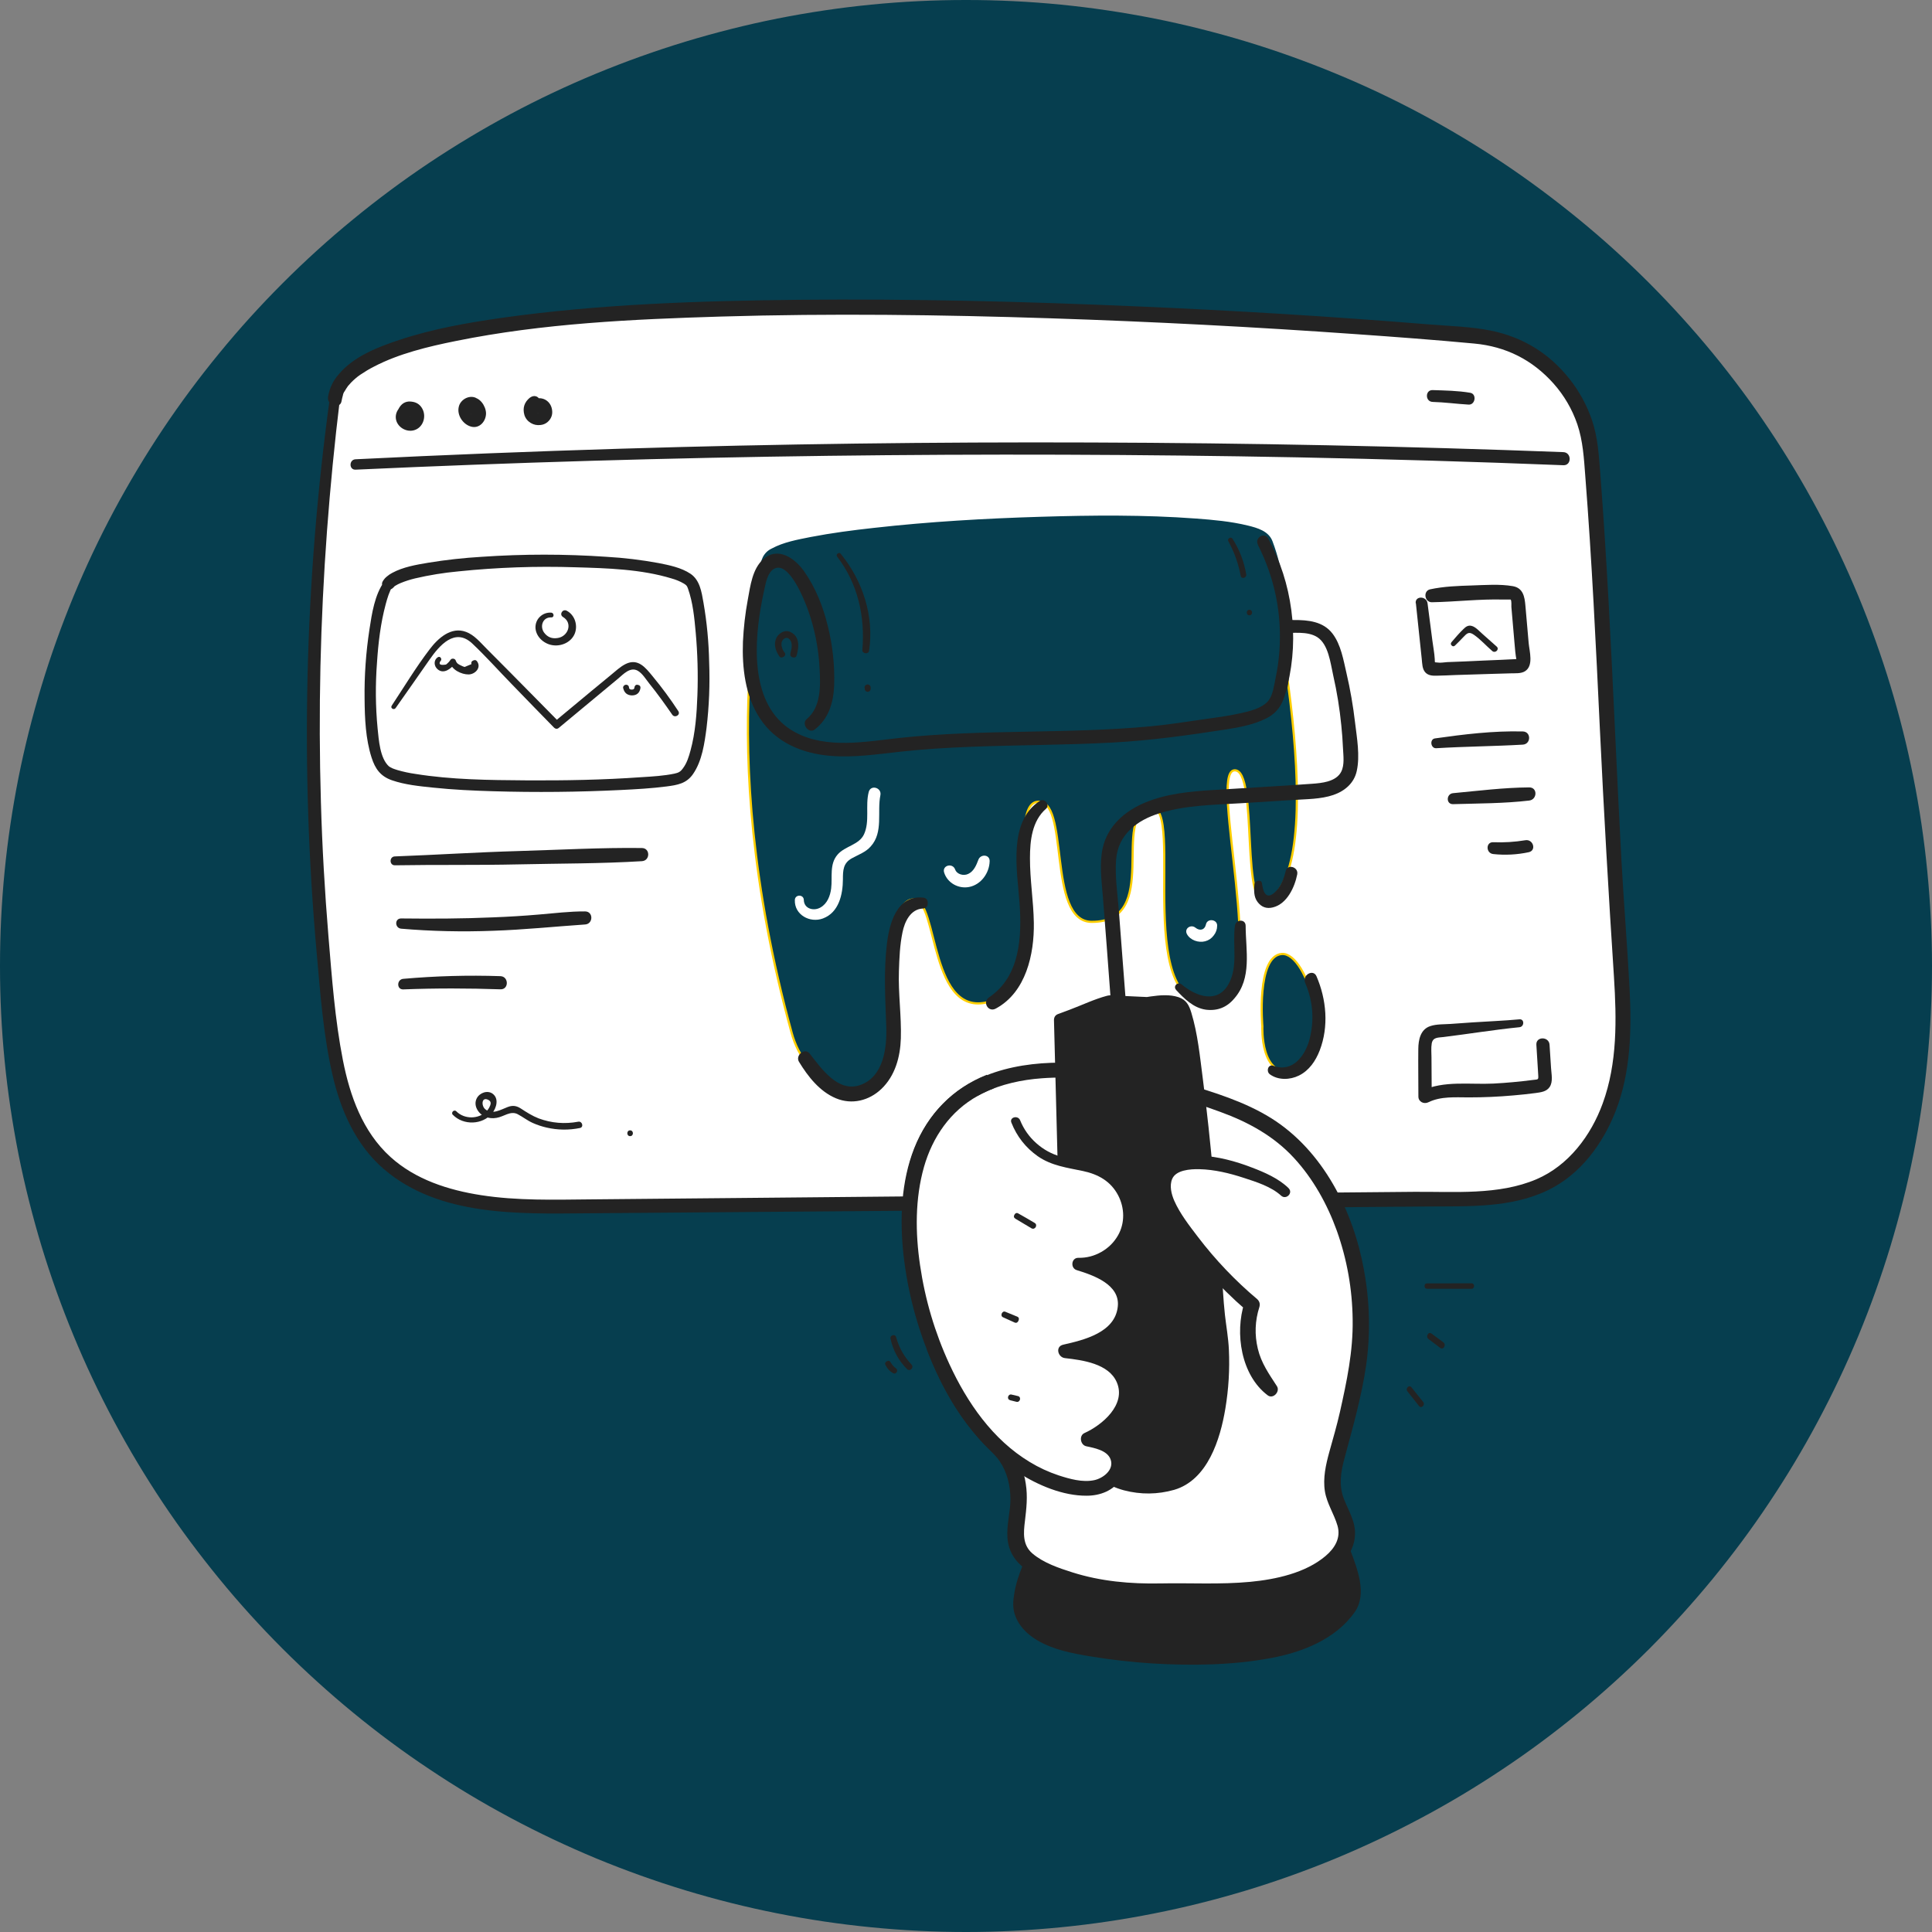
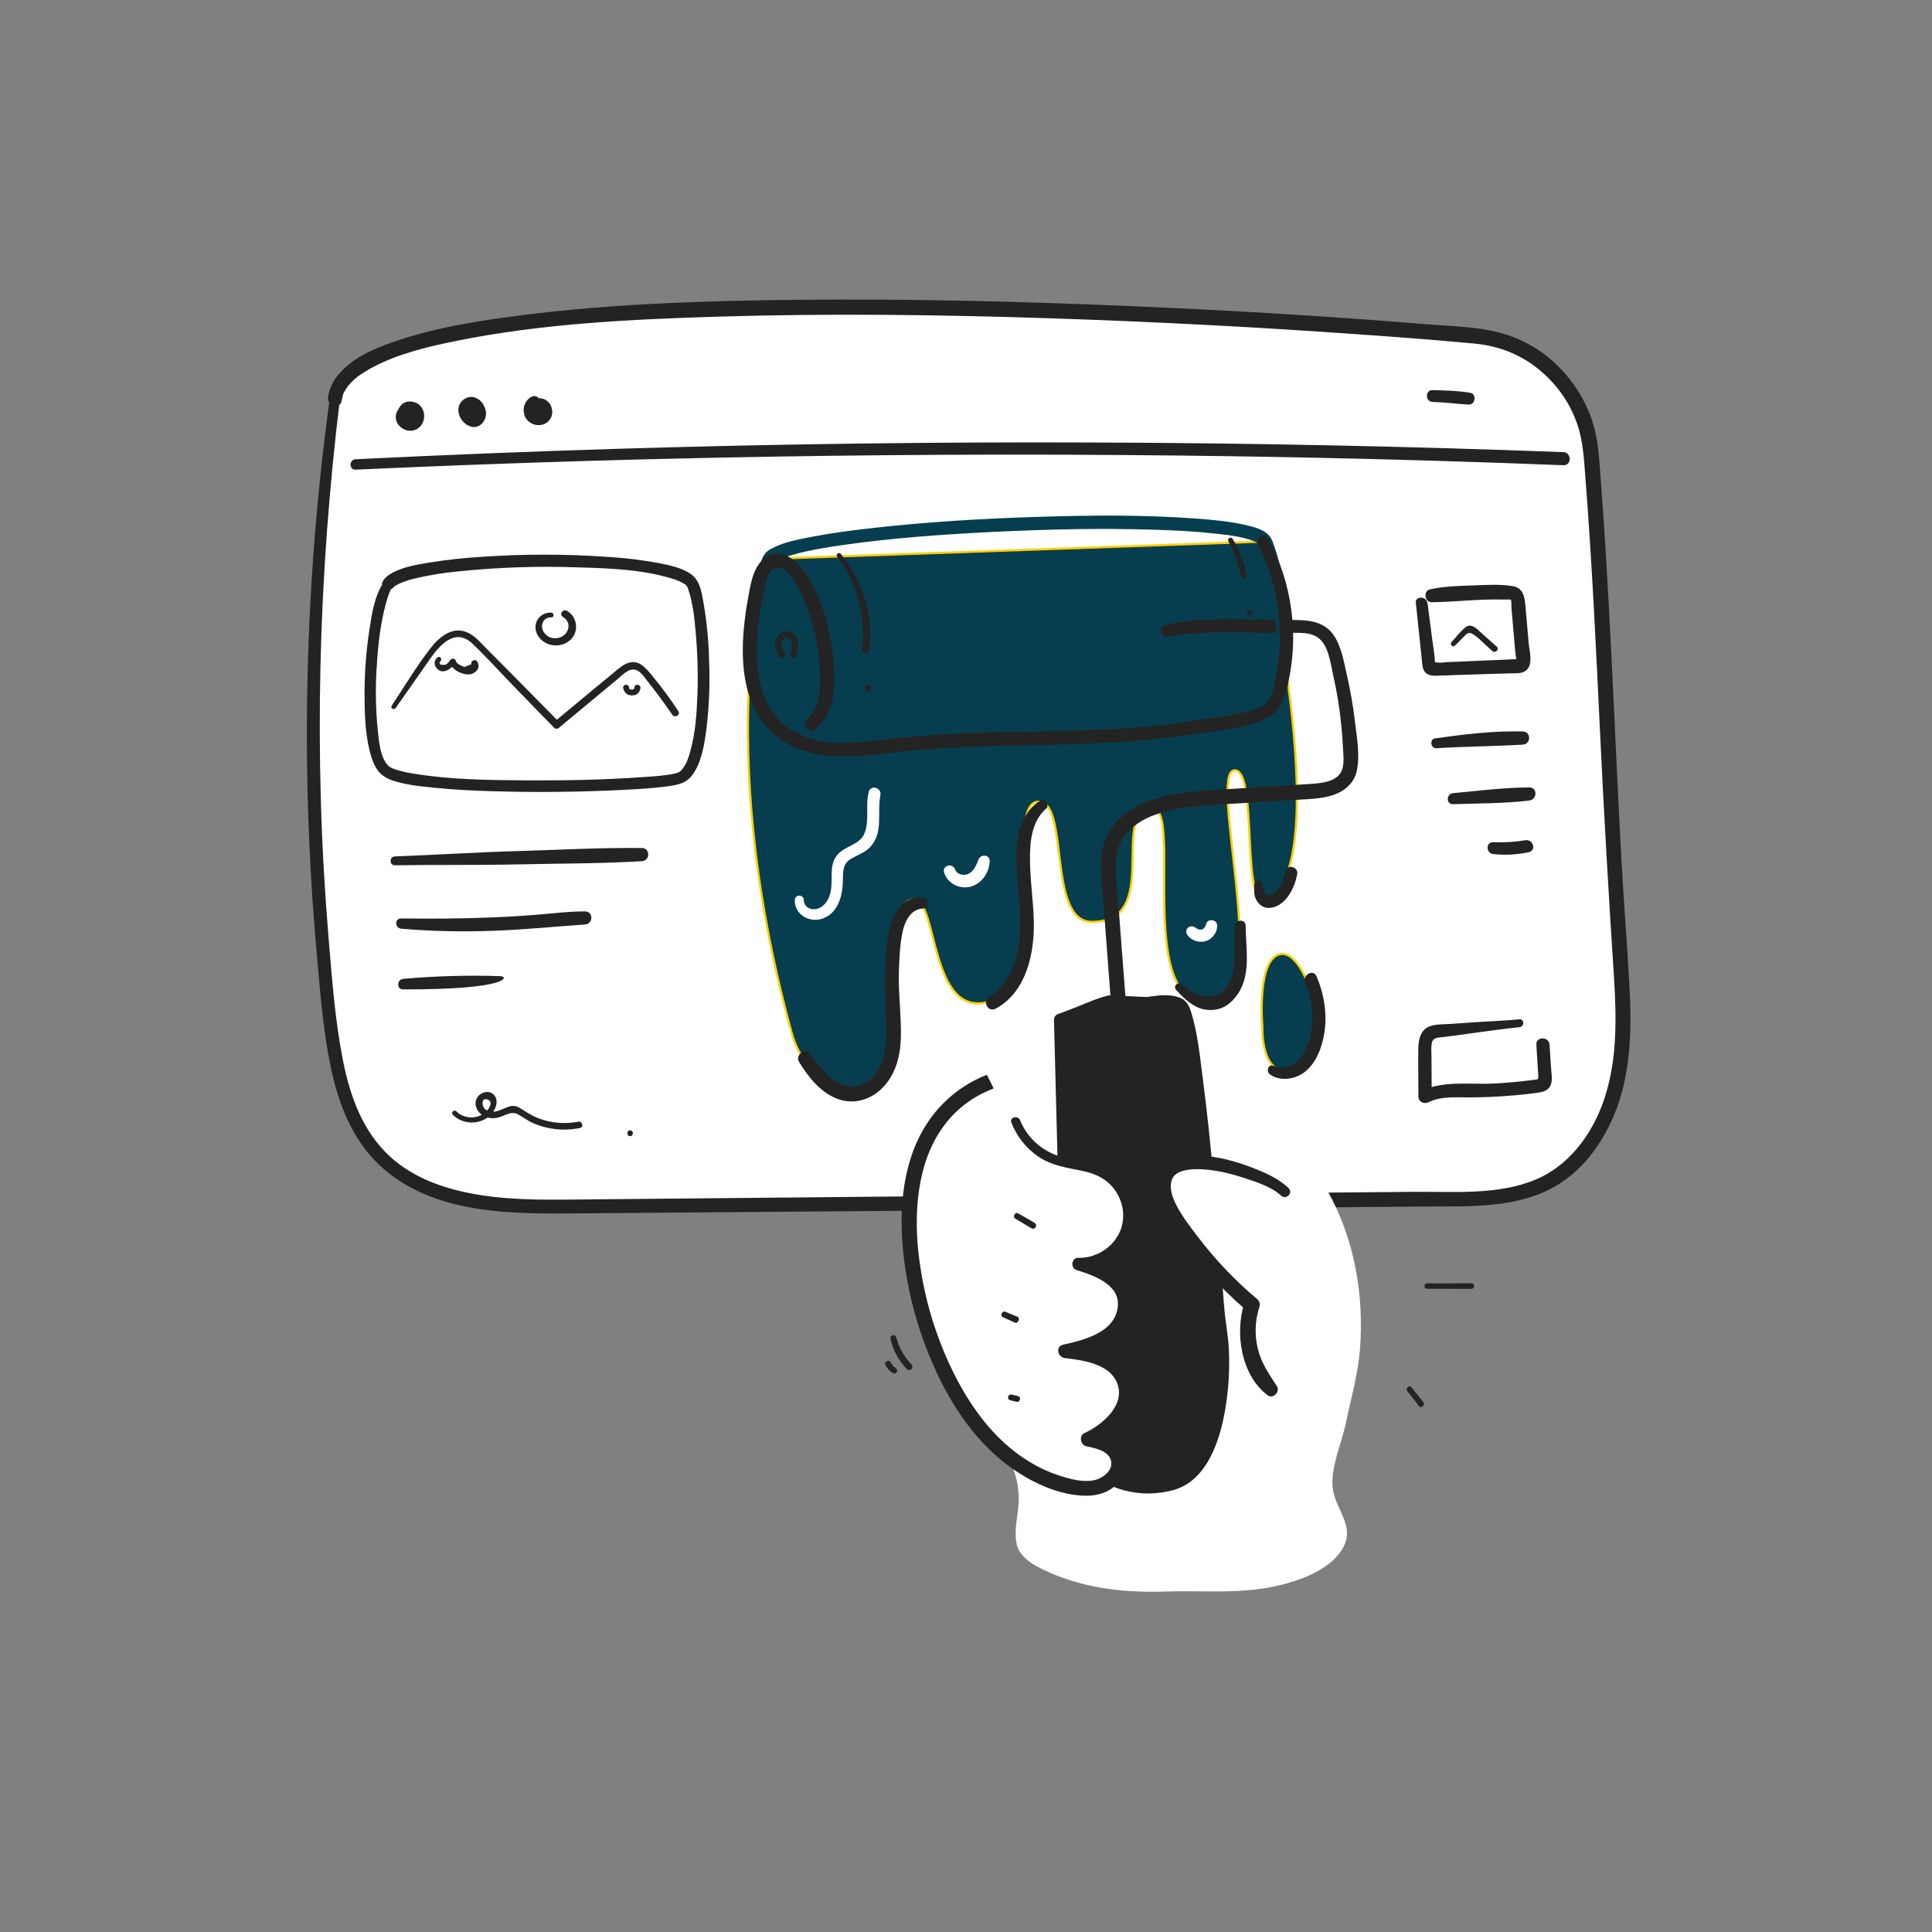
<svg xmlns="http://www.w3.org/2000/svg" width="120" viewBox="0 0 90 90" height="120" preserveAspectRatio="xMidYMid meet">
  <rect x="0" y="0" width="90" height="90" fill="#808080" stroke="none" />
  <defs>
    <clipPath id="986380f7f1">
-       <path d="M 47 70 L 64 70 L 64 77.641 L 47 77.641 Z M 47 70 " clip-rule="nonzero" />
-     </clipPath>
+       </clipPath>
  </defs>
-   <path fill="#063e4f" d="M 90 45 C 90 46.473 89.926 47.941 89.781 49.41 C 89.637 50.875 89.422 52.332 89.133 53.777 C 88.848 55.223 88.488 56.652 88.062 58.062 C 87.633 59.473 87.137 60.859 86.574 62.219 C 86.008 63.582 85.379 64.91 84.684 66.211 C 83.992 67.512 83.234 68.773 82.414 70 C 81.598 71.227 80.719 72.406 79.785 73.547 C 78.848 74.688 77.859 75.777 76.82 76.82 C 75.777 77.859 74.688 78.848 73.547 79.785 C 72.406 80.719 71.227 81.598 70 82.414 C 68.773 83.234 67.512 83.992 66.211 84.684 C 64.91 85.379 63.582 86.008 62.219 86.574 C 60.859 87.137 59.473 87.633 58.062 88.062 C 56.652 88.488 55.223 88.848 53.777 89.133 C 52.332 89.422 50.875 89.637 49.41 89.781 C 47.941 89.926 46.473 90 45 90 C 43.527 90 42.055 89.926 40.59 89.781 C 39.121 89.637 37.664 89.422 36.219 89.133 C 34.773 88.848 33.348 88.488 31.938 88.062 C 30.527 87.633 29.141 87.137 27.777 86.574 C 26.418 86.008 25.086 85.379 23.785 84.684 C 22.488 83.992 21.223 83.234 20 82.414 C 18.773 81.598 17.59 80.719 16.453 79.785 C 15.312 78.848 14.223 77.859 13.18 76.82 C 12.137 75.777 11.148 74.688 10.215 73.547 C 9.281 72.406 8.402 71.227 7.582 70 C 6.766 68.773 6.008 67.512 5.312 66.211 C 4.617 64.91 3.988 63.582 3.426 62.219 C 2.863 60.859 2.367 59.473 1.938 58.062 C 1.512 56.652 1.152 55.223 0.863 53.777 C 0.578 52.332 0.359 50.875 0.215 49.41 C 0.07 47.941 0 46.473 0 45 C 0 43.527 0.07 42.055 0.215 40.59 C 0.359 39.121 0.578 37.664 0.863 36.219 C 1.152 34.773 1.512 33.348 1.938 31.938 C 2.367 30.527 2.863 29.141 3.426 27.777 C 3.988 26.418 4.617 25.086 5.312 23.785 C 6.008 22.488 6.766 21.223 7.582 20 C 8.402 18.773 9.281 17.59 10.215 16.453 C 11.148 15.312 12.137 14.223 13.18 13.18 C 14.223 12.137 15.312 11.148 16.453 10.215 C 17.59 9.281 18.773 8.402 20 7.582 C 21.223 6.766 22.488 6.008 23.785 5.312 C 25.086 4.617 26.418 3.988 27.777 3.426 C 29.141 2.863 30.527 2.367 31.938 1.938 C 33.348 1.512 34.773 1.152 36.219 0.863 C 37.664 0.578 39.121 0.359 40.59 0.215 C 42.055 0.07 43.527 0 45 0 C 46.473 0 47.941 0.07 49.41 0.215 C 50.875 0.359 52.332 0.578 53.777 0.863 C 55.223 1.152 56.652 1.512 58.062 1.938 C 59.473 2.367 60.859 2.863 62.219 3.426 C 63.582 3.988 64.91 4.617 66.211 5.312 C 67.512 6.008 68.773 6.766 70 7.582 C 71.227 8.402 72.406 9.281 73.547 10.215 C 74.688 11.148 75.777 12.137 76.82 13.18 C 77.859 14.223 78.848 15.312 79.785 16.453 C 80.719 17.59 81.598 18.773 82.414 20 C 83.234 21.223 83.992 22.488 84.684 23.785 C 85.379 25.086 86.008 26.418 86.574 27.777 C 87.137 29.141 87.633 30.527 88.062 31.938 C 88.488 33.348 88.848 34.773 89.133 36.219 C 89.422 37.664 89.637 39.121 89.781 40.59 C 89.926 42.055 90 43.527 90 45 Z M 90 45 " fill-opacity="1" fill-rule="nonzero" />
  <g clip-path="url(#986380f7f1)">
    <path fill="#232323" d="M 61.41 70.715 C 61.875 70.73 62.176 71.199 62.363 71.625 C 62.645 72.266 62.859 72.93 63.012 73.613 C 63.074 73.898 63.125 74.195 63.047 74.477 C 62.977 74.703 62.863 74.906 62.703 75.078 C 61.496 76.535 59.461 76.961 57.574 77.109 C 55.289 77.285 53.016 77.18 50.754 76.801 C 50.066 76.684 49.375 76.539 48.742 76.242 C 48.16 75.965 47.594 75.484 47.547 74.844 C 47.539 74.645 47.562 74.449 47.613 74.254 C 47.777 73.508 48.047 72.801 48.418 72.133 " fill-opacity="1" fill-rule="nonzero" />
    <path fill="#232323" d="M 61.41 70.945 C 61.738 70.988 61.941 71.371 62.066 71.637 C 62.234 72.012 62.379 72.402 62.492 72.797 C 62.605 73.18 62.73 73.586 62.77 73.984 C 62.812 74.398 62.609 74.703 62.34 74.996 C 61.469 75.938 60.215 76.371 58.984 76.594 C 57.469 76.871 55.883 76.883 54.352 76.82 C 52.777 76.754 51.117 76.637 49.602 76.188 C 48.961 75.996 47.992 75.621 47.898 74.844 C 47.852 74.426 48.043 73.93 48.176 73.539 C 48.324 73.113 48.5 72.699 48.707 72.301 C 48.891 71.918 48.355 71.594 48.133 71.965 C 47.668 72.727 47.27 73.707 47.203 74.605 C 47.145 75.395 47.668 76.023 48.312 76.406 C 49.059 76.852 49.945 77.02 50.793 77.16 C 51.758 77.32 52.73 77.43 53.707 77.492 C 55.516 77.598 57.379 77.574 59.168 77.246 C 60.645 76.977 62.223 76.367 63.113 75.09 C 63.695 74.254 63.23 73.09 62.914 72.238 C 62.648 71.508 62.312 70.551 61.414 70.484 C 61.113 70.465 61.125 70.91 61.414 70.949 Z M 61.41 70.945 " fill-opacity="1" fill-rule="nonzero" />
  </g>
  <path fill="#ffffff" d="M 15.598 18.578 C 14.355 28.125 14.254 37.59 15.34 47.156 C 15.605 49.516 15.996 52.035 17.617 53.773 C 19.785 56.098 23.355 56.234 26.531 56.207 L 67.441 55.852 C 69.016 55.836 70.66 55.809 72.059 55.086 C 73.789 54.191 74.871 52.344 75.301 50.441 C 75.73 48.539 75.605 46.559 75.465 44.613 C 74.941 37.371 74.754 28.801 74.113 21.098 C 74.055 20.398 73.879 19.73 73.586 19.094 C 73.293 18.457 72.902 17.891 72.406 17.391 C 71.914 16.895 71.352 16.496 70.715 16.195 C 70.082 15.895 69.414 15.715 68.715 15.652 C 54.578 14.375 16.402 12.406 15.598 18.578 Z M 15.598 18.578 " fill-opacity="1" fill-rule="nonzero" />
  <path fill="#232323" d="M 15.367 18.516 C 14.188 27.121 13.98 35.754 14.754 44.406 C 14.922 46.293 15.062 48.219 15.488 50.066 C 15.867 51.719 16.574 53.34 17.887 54.465 C 20.449 56.664 24.148 56.547 27.324 56.52 C 36.035 56.453 44.746 56.383 53.453 56.312 L 66.52 56.203 C 68.395 56.188 70.398 56.281 72.129 55.434 C 73.625 54.703 74.66 53.293 75.258 51.773 C 75.973 49.953 76.012 47.941 75.91 46.016 C 75.805 44.051 75.645 42.09 75.535 40.125 C 75.316 36.09 75.156 32.051 74.934 28.02 C 74.824 26.027 74.699 24.035 74.547 22.047 C 74.48 21.207 74.434 20.375 74.16 19.57 C 73.918 18.863 73.562 18.215 73.098 17.633 C 72.152 16.449 70.938 15.707 69.457 15.402 C 68.504 15.211 67.5 15.188 66.531 15.109 C 62.02 14.742 57.496 14.465 52.973 14.273 C 47.715 14.043 42.453 13.914 37.195 13.965 C 32.602 14.016 27.973 14.16 23.414 14.801 C 21.797 15.031 20.168 15.316 18.613 15.832 C 17.609 16.164 16.48 16.598 15.781 17.434 C 15.512 17.738 15.348 18.09 15.281 18.492 C 15.223 18.906 15.859 19.09 15.914 18.668 C 15.93 18.582 15.949 18.5 15.973 18.418 C 15.984 18.344 16.012 18.281 16.059 18.219 C 16.098 18.148 16.145 18.078 16.191 18.012 C 16.238 17.945 16.164 18.035 16.238 17.953 C 16.273 17.91 16.312 17.867 16.352 17.824 C 16.418 17.758 16.484 17.691 16.555 17.633 C 16.629 17.566 16.707 17.508 16.789 17.453 C 16.992 17.316 17.203 17.188 17.422 17.078 C 18.562 16.48 19.938 16.145 21.246 15.883 C 25.293 15.062 29.477 14.871 33.594 14.746 C 38.707 14.594 43.832 14.66 48.949 14.828 C 53.691 14.984 58.43 15.23 63.168 15.566 C 65.004 15.695 66.84 15.832 68.676 16.004 C 70.148 16.141 71.379 16.758 72.367 17.863 C 72.863 18.422 73.234 19.055 73.477 19.762 C 73.742 20.543 73.785 21.348 73.848 22.168 C 74.156 26.113 74.344 30.062 74.531 34.012 C 74.715 37.848 74.934 41.676 75.184 45.504 C 75.309 47.477 75.348 49.52 74.66 51.402 C 74.113 52.902 73.07 54.293 71.574 54.934 C 69.809 55.688 67.734 55.504 65.859 55.52 L 59.391 55.578 C 50.902 55.652 42.414 55.73 33.922 55.812 L 27.523 55.871 C 25.82 55.887 24.102 55.938 22.414 55.676 C 20.891 55.441 19.348 54.949 18.184 53.891 C 16.895 52.719 16.301 51.055 15.973 49.383 C 15.602 47.492 15.461 45.543 15.301 43.625 C 15.129 41.539 15.008 39.453 14.949 37.359 C 14.824 33.141 14.922 28.926 15.234 24.715 C 15.387 22.664 15.586 20.621 15.836 18.578 C 15.867 18.316 15.406 18.25 15.367 18.516 Z M 15.367 18.516 " fill-opacity="1" fill-rule="nonzero" />
  <path stroke-linecap="butt" transform="matrix(0.066, 0, 0, 0.066, 12.002, 12.655)" fill-opacity="1" fill="#063e4f" fill-rule="nonzero" stroke-linejoin="miter" d="M 359.844 202.739 C 359.844 202.739 319.477 327.851 376.84 537.001 C 379.141 545.617 383.095 553.407 388.643 560.312 C 394.19 567.275 400.918 572.823 408.826 576.895 C 474.746 610.946 430.249 443.108 463.238 443.108 C 480.47 443.108 473.979 529.211 517.768 514.87 C 561.498 500.529 526.325 377.837 549.99 374.237 C 573.714 370.637 556.541 458.924 588.763 458.924 C 638.277 458.924 601.746 383.266 630.369 378.545 C 655.686 374.355 614.612 530.686 679.174 514.87 C 713.875 506.372 671.266 354.113 689.207 351.988 C 707.147 349.864 692.511 458.452 714.347 443.108 C 760.261 410.826 709.331 190.523 709.331 190.523 Z M 359.844 202.739 " stroke="#ffce00" stroke-width="1.54" stroke-opacity="1" stroke-miterlimit="10" />
  <path fill="#232323" d="M 54.434 29.66 C 55.582 29.43 56.777 29.445 57.941 29.461 C 58.527 29.469 59.109 29.484 59.691 29.492 C 60.215 29.5 60.902 29.387 61.363 29.68 C 61.887 30.016 61.98 30.902 62.105 31.457 C 62.281 32.23 62.406 33.008 62.484 33.797 C 62.52 34.152 62.547 34.508 62.562 34.863 C 62.578 35.207 62.641 35.633 62.477 35.953 C 62.238 36.418 61.57 36.48 61.109 36.512 C 59.582 36.625 58.051 36.703 56.52 36.801 C 55.449 36.867 54.352 36.969 53.352 37.383 C 52.414 37.77 51.605 38.465 51.371 39.492 C 51.207 40.219 51.312 40.977 51.371 41.707 L 51.555 44.074 C 51.824 47.648 52.078 51.223 52.387 54.797 C 52.422 55.219 53.078 55.227 53.047 54.797 C 52.832 51.508 52.562 48.219 52.312 44.93 L 52.121 42.43 C 52.062 41.648 51.934 40.836 51.992 40.047 C 52.082 38.875 52.969 38.207 54.02 37.883 C 55.238 37.504 56.543 37.496 57.805 37.418 C 58.617 37.367 59.434 37.316 60.246 37.266 C 60.863 37.223 61.527 37.234 62.117 37.031 C 62.648 36.848 63.082 36.48 63.203 35.914 C 63.359 35.207 63.211 34.379 63.125 33.668 C 63.035 32.891 62.902 32.117 62.723 31.352 C 62.582 30.742 62.465 30.027 62.074 29.516 C 61.641 28.949 60.941 28.879 60.277 28.883 C 59.633 28.883 58.992 28.867 58.348 28.859 C 57.004 28.844 55.598 28.793 54.281 29.113 C 53.922 29.199 54.074 29.734 54.434 29.66 Z M 54.434 29.66 " fill-opacity="1" fill-rule="nonzero" />
  <path fill="#232323" d="M 16.562 21.879 C 23.891 21.543 31.223 21.328 38.559 21.234 C 45.852 21.141 53.148 21.164 60.441 21.305 C 64.57 21.387 68.699 21.508 72.828 21.672 C 73.219 21.688 73.219 21.078 72.828 21.062 C 65.496 20.785 58.16 20.637 50.82 20.613 C 43.523 20.586 36.23 20.68 28.941 20.902 C 24.812 21.027 20.688 21.191 16.562 21.395 C 16.254 21.41 16.25 21.891 16.562 21.879 Z M 16.562 21.879 " fill-opacity="1" fill-rule="nonzero" />
  <path fill="#ffffff" d="M 43.543 62.844 C 41.793 58.422 41.262 51.371 47.141 50.086 C 50.285 49.402 53.75 50.32 56.73 51.359 C 57.637 51.676 58.535 52.055 59.324 52.602 C 60.488 53.41 61.379 54.566 62.031 55.828 C 63.129 57.957 63.527 60.391 63.359 62.77 C 63.27 63.992 62.941 65.121 62.691 66.312 C 62.492 67.25 61.953 68.43 62.09 69.367 C 62.223 70.305 63.051 71.02 62.629 71.969 C 62.242 72.844 61.164 73.371 60.312 73.648 C 58.246 74.328 56.395 74.074 54.289 74.141 C 52.312 74.199 50.402 73.992 48.574 73.109 C 48.195 72.926 47.82 72.703 47.562 72.367 C 47.047 71.68 47.492 70.539 47.457 69.727 C 47.418 68.832 47.164 68.031 46.504 67.395 C 45.172 66.098 44.238 64.57 43.543 62.844 Z M 43.543 62.844 " fill-opacity="1" fill-rule="nonzero" />
-   <path fill="#232323" d="M 43.762 62.781 C 43.105 61.129 42.738 59.418 42.652 57.641 C 42.582 55.973 42.797 54.191 43.707 52.75 C 44.766 51.07 46.629 50.367 48.539 50.23 C 51.371 50.02 54.211 50.84 56.848 51.797 C 58.145 52.27 59.336 52.918 60.277 53.941 C 61.168 54.906 61.828 56.094 62.273 57.328 C 62.75 58.668 62.996 60.055 63.012 61.477 C 63.035 62.957 62.738 64.348 62.418 65.781 C 62.277 66.406 62.098 67.012 61.926 67.633 C 61.762 68.23 61.621 68.855 61.719 69.473 C 61.812 70.043 62.145 70.52 62.305 71.07 C 62.473 71.641 62.18 72.121 61.75 72.484 C 60.816 73.277 59.43 73.574 58.242 73.688 C 56.852 73.82 55.449 73.734 54.055 73.762 C 52.664 73.789 51.281 73.668 49.953 73.246 C 49.324 73.047 48.598 72.801 48.09 72.363 C 47.629 71.965 47.676 71.41 47.746 70.852 C 47.816 70.262 47.879 69.715 47.785 69.121 C 47.699 68.527 47.477 67.988 47.117 67.504 C 46.738 67.008 46.246 66.594 45.852 66.105 C 45.441 65.594 45.07 65.055 44.742 64.488 C 44.414 63.93 44.125 63.352 43.875 62.754 C 43.707 62.348 43.039 62.516 43.203 62.938 C 43.703 64.227 44.336 65.445 45.195 66.531 C 45.398 66.789 45.613 67.039 45.84 67.277 C 46.082 67.535 46.359 67.766 46.562 68.059 C 46.914 68.57 47.066 69.203 47.07 69.816 C 47.074 70.43 46.887 71.016 46.93 71.621 C 46.973 72.277 47.293 72.758 47.828 73.133 C 48.41 73.539 49.129 73.801 49.801 74.008 C 50.504 74.223 51.219 74.367 51.949 74.445 C 53.434 74.617 54.949 74.52 56.441 74.523 C 57.895 74.523 59.371 74.43 60.738 73.906 C 61.781 73.508 63.062 72.754 63.121 71.5 C 63.152 70.891 62.82 70.375 62.605 69.828 C 62.359 69.191 62.457 68.582 62.629 67.941 C 63.012 66.516 63.422 65.086 63.637 63.621 C 63.848 62.129 63.812 60.645 63.539 59.164 C 63.047 56.422 61.637 53.605 59.219 52.09 C 57.98 51.316 56.531 50.875 55.141 50.461 C 53.703 50.031 52.23 49.695 50.734 49.562 C 48.438 49.355 45.816 49.621 44.07 51.281 C 41.344 53.875 41.836 58.398 42.871 61.641 C 43.004 62.066 43.156 62.488 43.32 62.902 C 43.434 63.168 43.867 63.055 43.762 62.781 Z M 43.762 62.781 " fill-opacity="1" fill-rule="nonzero" />
  <path fill="#232323" d="M 49.867 65.852 L 49.395 47.523 L 51.68 46.672 L 53.438 46.754 C 53.438 46.754 54.547 46.531 54.988 46.828 C 55.77 47.363 56.754 61.305 56.754 61.305 C 57.266 63.832 56.859 68.859 54.297 69.168 C 54.297 69.172 50.566 70.086 49.867 65.852 Z M 49.867 65.852 " fill-opacity="1" fill-rule="nonzero" />
  <path fill="#232323" d="M 50.176 65.852 L 50.016 59.648 L 49.762 49.773 L 49.703 47.523 L 49.477 47.82 L 50.922 47.277 C 51.172 47.188 51.453 47.117 51.688 46.992 C 51.801 46.934 51.688 46.977 51.707 46.98 C 51.805 46.984 51.906 46.988 52.004 46.992 C 52.508 47.016 53.07 47.117 53.57 47.039 C 53.902 46.988 54.266 46.941 54.602 47.008 C 54.66 47.02 54.777 47.098 54.828 47.094 C 54.801 47.094 54.77 47.031 54.805 47.082 C 54.738 46.992 54.812 47.102 54.828 47.141 C 54.859 47.207 54.809 47.082 54.836 47.156 C 54.848 47.184 54.855 47.211 54.867 47.238 C 54.891 47.312 54.914 47.383 54.934 47.457 C 54.984 47.633 55.023 47.816 55.062 48 C 55.164 48.504 55.242 49.012 55.316 49.52 C 55.516 50.883 55.66 52.258 55.797 53.629 C 56.035 56.02 56.234 58.414 56.414 60.809 C 56.48 61.676 56.637 62.527 56.641 63.402 C 56.652 64.277 56.566 65.137 56.383 65.992 C 56.219 66.738 55.969 67.52 55.484 68.125 C 55.141 68.559 54.727 68.789 54.188 68.883 C 53.926 68.934 53.66 68.957 53.395 68.949 C 52.156 68.93 51.113 68.289 50.578 67.164 C 50.379 66.719 50.242 66.254 50.168 65.773 C 50.102 65.387 49.512 65.551 49.578 65.938 C 49.852 67.523 50.723 68.992 52.363 69.426 C 53.145 69.629 53.922 69.621 54.699 69.402 C 56.262 68.941 56.844 67.043 57.082 65.617 C 57.234 64.707 57.289 63.793 57.246 62.871 C 57.223 62.332 57.113 61.715 57.062 61.25 C 56.98 60.508 56.953 59.754 56.891 59.008 C 56.781 57.598 56.656 56.184 56.523 54.773 C 56.383 53.262 56.227 51.75 56.031 50.246 C 55.898 49.227 55.797 48.16 55.496 47.172 C 55.391 46.828 55.266 46.578 54.902 46.453 C 54.492 46.316 54.027 46.359 53.605 46.418 C 53.547 46.426 53.488 46.438 53.426 46.445 C 53.348 46.461 53.367 46.445 53.438 46.445 L 53.168 46.434 L 52.094 46.383 C 51.922 46.375 51.738 46.344 51.57 46.387 C 50.98 46.543 50.398 46.824 49.824 47.039 L 49.32 47.227 C 49.176 47.27 49.098 47.367 49.098 47.52 L 49.258 53.727 L 49.512 63.605 L 49.57 65.855 C 49.574 66.246 50.184 66.25 50.176 65.852 Z M 50.176 65.852 " fill-opacity="1" fill-rule="nonzero" />
-   <path fill="#063e4f" d="M 59.246 33.176 C 58.258 34.301 37.543 35.469 36.094 34.008 C 34.648 32.547 35.262 27.68 35.812 26.09 C 36.359 24.504 58.293 23.527 58.961 25.258 C 59.629 26.988 60.234 32.047 59.246 33.176 Z M 59.246 33.176 " fill-opacity="1" fill-rule="nonzero" />
  <path fill="#063e4f" d="M 59.031 32.957 C 58.98 33.012 59.016 32.973 59.023 32.965 C 58.996 32.988 58.965 33.004 58.93 33.02 C 58.848 33.062 58.898 33.039 58.875 33.047 C 58.824 33.066 58.773 33.082 58.727 33.102 C 58.461 33.184 58.195 33.25 57.926 33.301 C 57.09 33.469 56.246 33.578 55.402 33.676 C 52.953 33.961 50.484 34.129 48.016 34.242 C 45.508 34.363 42.988 34.43 40.477 34.352 C 39.551 34.336 38.629 34.273 37.711 34.168 C 37.414 34.129 37.121 34.074 36.828 34.004 C 36.715 33.977 36.602 33.941 36.492 33.898 C 36.418 33.867 36.527 33.914 36.48 33.895 C 36.461 33.883 36.441 33.875 36.422 33.863 C 36.387 33.844 36.348 33.82 36.316 33.797 C 36.398 33.855 36.27 33.746 36.238 33.711 C 36.152 33.605 36.078 33.492 36.016 33.371 C 35.871 33.094 35.77 32.797 35.703 32.488 C 35.531 31.762 35.5 31.008 35.508 30.266 C 35.527 28.914 35.672 27.504 36.094 26.211 C 36.109 26.156 36.043 26.234 36.109 26.176 C 36.027 26.242 36.109 26.176 36.141 26.16 C 36.168 26.141 36.098 26.18 36.172 26.137 C 36.219 26.113 36.262 26.086 36.305 26.062 C 36.387 26.02 36.469 25.984 36.559 25.961 C 36.691 25.91 36.828 25.871 36.961 25.836 C 37.73 25.621 38.52 25.496 39.309 25.383 C 41.621 25.055 43.961 24.891 46.297 24.777 C 48.777 24.656 51.27 24.598 53.754 24.676 C 54.73 24.703 55.703 24.754 56.672 24.863 C 57.266 24.93 57.902 25 58.465 25.23 C 58.387 25.199 58.512 25.254 58.539 25.27 C 58.578 25.289 58.613 25.312 58.648 25.336 C 58.648 25.336 58.688 25.375 58.688 25.379 C 58.641 25.285 58.688 25.379 58.703 25.426 C 58.723 25.484 58.742 25.539 58.762 25.598 C 58.809 25.738 58.848 25.883 58.887 26.023 C 58.973 26.352 59.047 26.68 59.109 27.012 C 59.395 28.5 59.562 30.07 59.422 31.578 C 59.379 32.016 59.328 32.598 59.031 32.949 C 58.781 33.25 59.211 33.684 59.465 33.383 C 59.824 32.957 59.938 32.391 60.004 31.848 C 60.102 31.09 60.09 30.32 60.043 29.559 C 59.953 28.125 59.793 26.566 59.277 25.211 C 59.098 24.738 58.574 24.59 58.121 24.48 C 57.336 24.289 56.516 24.215 55.711 24.156 C 53.301 23.977 50.875 24 48.461 24.074 C 45.879 24.152 43.289 24.301 40.719 24.59 C 39.727 24.699 38.738 24.828 37.762 25.016 C 37.156 25.137 36.5 25.254 35.953 25.551 C 35.766 25.637 35.629 25.773 35.535 25.953 C 35.301 26.465 35.223 27.102 35.137 27.648 C 34.887 29.211 34.762 30.871 35.07 32.434 C 35.234 33.285 35.566 34.234 36.445 34.527 C 37.121 34.754 37.871 34.809 38.578 34.867 C 40.961 35.066 43.367 35.02 45.754 34.945 C 48.441 34.867 51.125 34.711 53.801 34.461 C 54.871 34.359 55.941 34.242 57.008 34.082 C 57.66 33.98 58.344 33.891 58.973 33.664 C 59.141 33.602 59.336 33.531 59.465 33.391 C 59.73 33.102 59.297 32.664 59.031 32.957 Z M 59.031 32.957 " fill-opacity="1" fill-rule="nonzero" />
  <path fill="#232323" d="M 17.902 27.086 C 17.453 27.707 17.324 28.578 17.211 29.316 C 17.047 30.391 16.969 31.477 16.984 32.562 C 16.992 33.465 17.031 34.422 17.309 35.289 C 17.477 35.816 17.727 36.164 18.258 36.348 C 18.867 36.559 19.543 36.625 20.184 36.691 C 21.109 36.789 22.043 36.832 22.973 36.859 C 24.961 36.918 26.949 36.898 28.93 36.801 C 29.637 36.766 30.344 36.727 31.043 36.637 C 31.555 36.57 31.98 36.504 32.289 36.051 C 32.707 35.441 32.82 34.621 32.914 33.906 C 33.035 32.887 33.074 31.867 33.035 30.844 C 33.016 29.91 32.93 28.988 32.77 28.07 C 32.684 27.582 32.605 27.023 32.164 26.727 C 31.734 26.441 31.18 26.328 30.68 26.23 C 29.875 26.082 29.066 25.984 28.25 25.938 C 26.316 25.805 24.383 25.805 22.445 25.938 C 21.609 25.988 20.773 26.078 19.945 26.215 C 19.383 26.309 18.773 26.414 18.27 26.688 C 18.18 26.734 18.102 26.789 18.023 26.855 C 17.953 26.91 17.895 26.977 17.848 27.051 C 17.633 27.355 18.129 27.641 18.344 27.344 C 18.293 27.414 18.355 27.336 18.371 27.32 C 18.391 27.301 18.352 27.328 18.418 27.285 C 18.496 27.238 18.578 27.195 18.664 27.16 C 18.883 27.07 19.105 27 19.332 26.945 C 20 26.789 20.672 26.68 21.355 26.617 C 23.168 26.43 24.984 26.367 26.805 26.426 C 28.285 26.469 29.863 26.512 31.293 26.949 C 31.488 27.004 31.672 27.078 31.848 27.18 C 31.98 27.262 32 27.285 32.047 27.414 C 32.281 28.07 32.348 28.793 32.41 29.48 C 32.496 30.445 32.523 31.414 32.488 32.383 C 32.457 33.242 32.395 34.125 32.168 34.957 C 32.09 35.246 31.996 35.555 31.812 35.793 C 31.691 35.961 31.605 35.996 31.418 36.039 C 30.926 36.141 30.406 36.172 29.895 36.203 C 28.098 36.332 26.293 36.363 24.496 36.352 C 22.785 36.34 21.035 36.324 19.344 36.051 C 19.066 36.012 18.793 35.953 18.523 35.875 C 18.449 35.852 18.316 35.809 18.285 35.793 C 18.254 35.777 18.219 35.762 18.184 35.742 C 18.16 35.73 18.141 35.715 18.117 35.699 C 17.695 35.316 17.645 34.453 17.59 33.93 C 17.492 32.91 17.484 31.891 17.562 30.867 C 17.621 29.953 17.73 29.027 17.969 28.141 C 18.047 27.855 18.133 27.562 18.285 27.309 C 18.438 27.055 18.066 26.859 17.902 27.086 Z M 17.902 27.086 " fill-opacity="1" fill-rule="nonzero" />
  <path fill="#232323" d="M 18.395 40.309 C 20.312 40.277 22.23 40.309 24.148 40.266 C 26.066 40.223 27.988 40.234 29.902 40.117 C 30.293 40.094 30.297 39.508 29.902 39.504 C 27.984 39.48 26.062 39.59 24.148 39.645 C 22.234 39.699 20.312 39.824 18.395 39.895 C 18.129 39.902 18.129 40.312 18.395 40.309 Z M 18.395 40.309 " fill-opacity="1" fill-rule="nonzero" />
  <path fill="#232323" d="M 18.688 43.262 C 20.113 43.383 21.539 43.414 22.969 43.359 C 24.402 43.312 25.824 43.164 27.254 43.066 C 27.641 43.043 27.648 42.457 27.254 42.457 C 26.535 42.453 25.82 42.543 25.109 42.602 C 24.395 42.664 23.684 42.707 22.969 42.734 C 21.543 42.797 20.113 42.801 18.688 42.785 C 18.375 42.781 18.387 43.234 18.688 43.262 Z M 18.688 43.262 " fill-opacity="1" fill-rule="nonzero" />
-   <path fill="#232323" d="M 18.785 46.09 C 20.293 46.031 21.805 46.035 23.312 46.086 C 23.711 46.102 23.707 45.488 23.312 45.473 C 21.801 45.422 20.293 45.465 18.785 45.598 C 18.477 45.625 18.469 46.102 18.785 46.09 Z M 18.785 46.09 " fill-opacity="1" fill-rule="nonzero" />
+   <path fill="#232323" d="M 18.785 46.09 C 23.711 46.102 23.707 45.488 23.312 45.473 C 21.801 45.422 20.293 45.465 18.785 45.598 C 18.477 45.625 18.469 46.102 18.785 46.09 Z M 18.785 46.09 " fill-opacity="1" fill-rule="nonzero" />
  <path fill="#232323" d="M 65.957 28.098 L 66.141 29.848 C 66.168 30.129 66.199 30.41 66.23 30.691 C 66.254 30.906 66.246 31.172 66.41 31.336 C 66.543 31.469 66.73 31.48 66.906 31.477 C 67.207 31.473 67.504 31.457 67.805 31.445 C 68.383 31.426 68.961 31.41 69.539 31.391 L 70.371 31.367 C 70.59 31.359 70.848 31.387 71.039 31.27 C 71.453 31.012 71.246 30.34 71.211 29.953 L 71.059 28.211 C 71.023 27.789 70.949 27.387 70.469 27.305 C 69.859 27.199 69.18 27.254 68.566 27.273 C 67.922 27.293 67.254 27.316 66.621 27.453 C 66.281 27.527 66.359 28.059 66.703 28.055 C 67.82 28.035 68.926 27.898 70.047 27.93 L 70.371 27.93 C 70.422 27.977 70.402 28.215 70.406 28.273 L 70.473 29.051 L 70.551 29.953 L 70.586 30.344 C 70.59 30.387 70.633 30.77 70.652 30.715 C 70.727 30.691 70.699 30.691 70.559 30.707 L 70.301 30.719 L 69.918 30.738 L 69.082 30.773 C 68.527 30.801 67.969 30.824 67.414 30.844 C 67.273 30.852 67.102 30.887 66.965 30.863 C 66.812 30.84 66.848 30.898 66.836 30.695 C 66.82 30.414 66.762 30.129 66.727 29.852 L 66.5 28.102 C 66.453 27.758 65.914 27.746 65.949 28.102 Z M 65.957 28.098 " fill-opacity="1" fill-rule="nonzero" />
  <path fill="#232323" d="M 66.906 34.855 C 68.246 34.773 69.594 34.766 70.938 34.688 C 71.328 34.664 71.332 34.082 70.938 34.074 C 69.57 34.039 68.191 34.207 66.844 34.398 C 66.586 34.438 66.645 34.871 66.906 34.855 Z M 66.906 34.855 " fill-opacity="1" fill-rule="nonzero" />
  <path fill="#232323" d="M 67.688 37.461 C 68.863 37.426 70.062 37.43 71.234 37.293 C 71.613 37.25 71.637 36.676 71.234 36.68 C 70.055 36.688 68.859 36.84 67.688 36.949 C 67.367 36.98 67.355 37.469 67.688 37.461 Z M 67.688 37.461 " fill-opacity="1" fill-rule="nonzero" />
  <path fill="#232323" d="M 69.559 39.785 C 70.113 39.844 70.668 39.816 71.215 39.699 C 71.586 39.617 71.422 39.082 71.059 39.141 C 70.562 39.223 70.062 39.254 69.562 39.234 C 69.203 39.219 69.215 39.75 69.562 39.785 Z M 69.559 39.785 " fill-opacity="1" fill-rule="nonzero" />
  <path fill="#232323" d="M 42.977 41.812 C 41.77 41.707 41.426 43.035 41.316 43.965 C 41.16 45.258 41.242 46.52 41.285 47.816 C 41.32 48.801 41.168 50.164 40.066 50.547 C 39.031 50.906 38.258 49.766 37.715 49.078 C 37.492 48.793 37.039 49.156 37.219 49.461 C 37.637 50.148 38.184 50.848 38.945 51.164 C 39.688 51.473 40.484 51.273 41.055 50.73 C 41.699 50.117 41.938 49.238 41.965 48.371 C 41.996 47.324 41.84 46.285 41.875 45.238 C 41.895 44.637 41.918 44.016 42.043 43.426 C 42.141 42.941 42.41 42.359 42.977 42.324 C 43.137 42.316 43.219 42.23 43.219 42.066 C 43.219 41.906 43.137 41.82 42.977 41.812 Z M 42.977 41.812 " fill-opacity="1" fill-rule="nonzero" />
  <path fill="#232323" d="M 48.438 37.309 C 46.945 38.281 47.387 40.559 47.492 42.043 C 47.609 43.621 47.527 45.484 46.078 46.457 C 45.75 46.676 46.035 47.176 46.387 46.984 C 47.793 46.227 48.184 44.453 48.16 42.984 C 48.145 41.977 47.977 40.98 47.98 39.973 C 47.98 39.164 48.074 38.242 48.727 37.676 C 48.926 37.504 48.664 37.16 48.438 37.309 Z M 48.438 37.309 " fill-opacity="1" fill-rule="nonzero" />
  <path fill="#232323" d="M 54.785 46.113 C 55.168 46.523 55.594 46.953 56.172 47.035 C 56.707 47.102 57.148 46.93 57.496 46.516 C 58.332 45.566 58.031 44.277 58.027 43.129 C 58.027 42.797 57.566 42.82 57.527 43.129 C 57.406 44.02 57.691 45.023 57.227 45.848 C 56.707 46.77 55.715 46.422 55.047 45.859 C 54.867 45.711 54.629 45.941 54.789 46.113 Z M 54.785 46.113 " fill-opacity="1" fill-rule="nonzero" />
  <path fill="#232323" d="M 58.434 41.203 C 58.414 41.484 58.402 41.773 58.578 42.012 C 58.762 42.258 59 42.344 59.297 42.27 C 59.953 42.109 60.312 41.332 60.43 40.73 C 60.496 40.383 59.973 40.23 59.891 40.582 C 59.809 40.938 59.652 41.332 59.371 41.582 C 59.238 41.699 59.062 41.793 58.938 41.629 C 58.84 41.504 58.812 41.305 58.789 41.156 C 58.762 40.941 58.449 41.012 58.434 41.203 Z M 58.434 41.203 " fill-opacity="1" fill-rule="nonzero" />
  <path fill="#232323" d="M 58.59 25.367 C 59.387 26.938 59.723 28.598 59.598 30.348 C 59.566 30.773 59.508 31.191 59.418 31.605 C 59.352 31.918 59.301 32.359 59.102 32.621 C 58.805 33.008 58.172 33.141 57.727 33.238 C 57.195 33.359 56.656 33.422 56.121 33.5 C 55.273 33.621 54.434 33.758 53.582 33.836 C 51.645 34.016 49.699 34.047 47.758 34.086 C 45.816 34.121 43.855 34.168 41.914 34.375 C 40.344 34.543 38.52 34.906 37.051 34.117 C 35.023 33.035 35.102 30.285 35.434 28.332 C 35.484 28.035 35.543 27.734 35.609 27.441 C 35.676 27.141 35.758 26.668 36.055 26.5 C 36.746 26.105 37.469 27.945 37.625 28.375 C 37.949 29.27 38.133 30.195 38.18 31.148 C 38.223 31.949 38.254 32.938 37.578 33.5 C 37.316 33.723 37.676 34.199 37.953 33.984 C 38.609 33.48 38.828 32.719 38.859 31.918 C 38.887 30.984 38.789 30.066 38.562 29.164 C 38.348 28.27 37.996 27.383 37.469 26.629 C 37.043 26.016 36.25 25.441 35.559 26.047 C 35.047 26.496 34.953 27.297 34.836 27.93 C 34.715 28.578 34.641 29.234 34.609 29.895 C 34.566 31.098 34.711 32.402 35.383 33.438 C 36.121 34.586 37.371 35.105 38.695 35.211 C 39.773 35.301 40.848 35.137 41.914 35.02 C 43.012 34.898 44.117 34.832 45.223 34.789 C 47.43 34.703 49.645 34.711 51.848 34.59 C 53.625 34.492 55.375 34.25 57.129 33.977 C 57.762 33.879 58.414 33.754 58.988 33.465 C 59.641 33.137 59.82 32.613 59.977 31.934 C 60.254 30.777 60.312 29.609 60.156 28.43 C 60 27.246 59.641 26.133 59.078 25.086 C 58.906 24.77 58.434 25.051 58.598 25.367 Z M 58.59 25.367 " fill-opacity="1" fill-rule="nonzero" />
  <path fill="#232323" d="M 36.543 30.398 C 36.523 30.367 36.504 30.336 36.484 30.301 C 36.477 30.289 36.473 30.273 36.465 30.258 C 36.457 30.246 36.453 30.242 36.449 30.23 C 36.457 30.246 36.449 30.23 36.449 30.223 C 36.438 30.191 36.426 30.156 36.418 30.125 C 36.414 30.105 36.41 30.09 36.406 30.07 C 36.406 30.074 36.406 30.09 36.406 30.07 C 36.406 30.059 36.406 30.043 36.406 30.031 C 36.406 30.016 36.406 30 36.406 29.984 L 36.406 29.953 C 36.406 29.953 36.406 29.973 36.406 29.953 C 36.41 29.938 36.414 29.922 36.418 29.91 C 36.418 29.898 36.438 29.855 36.426 29.887 C 36.438 29.859 36.453 29.836 36.465 29.812 C 36.477 29.797 36.465 29.816 36.461 29.816 L 36.48 29.797 C 36.488 29.785 36.5 29.777 36.512 29.766 C 36.52 29.754 36.535 29.746 36.52 29.758 C 36.504 29.77 36.52 29.758 36.523 29.758 L 36.562 29.734 L 36.578 29.727 C 36.578 29.727 36.555 29.734 36.57 29.73 L 36.617 29.715 C 36.637 29.711 36.59 29.715 36.617 29.715 L 36.656 29.715 C 36.66 29.715 36.688 29.723 36.664 29.715 C 36.645 29.711 36.684 29.723 36.688 29.723 C 36.695 29.723 36.719 29.734 36.699 29.727 C 36.68 29.719 36.707 29.73 36.711 29.73 C 36.723 29.738 36.734 29.746 36.746 29.754 C 36.77 29.77 36.734 29.742 36.758 29.762 C 36.766 29.77 36.777 29.781 36.789 29.793 L 36.801 29.809 C 36.828 29.836 36.793 29.793 36.805 29.812 C 36.816 29.832 36.836 29.859 36.848 29.887 C 36.848 29.891 36.855 29.91 36.848 29.887 L 36.855 29.902 C 36.859 29.918 36.863 29.938 36.867 29.953 C 36.867 29.961 36.879 30 36.875 29.98 C 36.879 30.004 36.879 30.027 36.879 30.047 C 36.883 30.094 36.879 30.141 36.875 30.188 C 36.875 30.184 36.875 30.172 36.875 30.188 C 36.875 30.203 36.871 30.215 36.867 30.23 L 36.855 30.289 C 36.844 30.336 36.832 30.387 36.82 30.434 C 36.797 30.531 36.832 30.594 36.93 30.621 C 37.027 30.648 37.09 30.613 37.117 30.516 C 37.168 30.309 37.211 30.098 37.168 29.887 C 37.133 29.707 37.039 29.57 36.887 29.477 C 36.719 29.371 36.551 29.375 36.383 29.48 C 36.219 29.586 36.129 29.738 36.105 29.934 C 36.082 30.148 36.168 30.367 36.285 30.547 C 36.336 30.637 36.406 30.652 36.496 30.602 C 36.582 30.551 36.602 30.48 36.551 30.391 Z M 36.543 30.398 " fill-opacity="1" fill-rule="nonzero" />
  <path stroke-linecap="butt" transform="matrix(0.066, 0, 0, 0.066, 12.002, 12.655)" fill-opacity="1" fill="#063e4f" fill-rule="nonzero" stroke-linejoin="miter" d="M 709.154 532.692 C 709.154 532.692 704.728 482.943 722.904 481.585 C 741.081 480.287 761.736 549.453 731.52 563.911 C 707.442 569.99 709.154 532.692 709.154 532.692 Z M 709.154 532.692 " stroke="#ffce00" stroke-width="1.54" stroke-opacity="1" stroke-miterlimit="10" />
  <path fill="#232323" d="M 59.152 50.043 C 59.539 50.328 60.09 50.312 60.512 50.102 C 60.988 49.867 61.289 49.418 61.477 48.934 C 61.906 47.82 61.793 46.559 61.328 45.48 C 61.172 45.117 60.645 45.43 60.801 45.789 C 61.168 46.645 61.234 47.523 61 48.426 C 60.793 49.199 60.199 49.98 59.316 49.648 C 59.07 49.559 58.973 49.91 59.152 50.043 Z M 59.152 50.043 " fill-opacity="1" fill-rule="nonzero" />
  <path fill="#ffffff" d="M 37.027 41.926 C 37 42.613 37.73 43.012 38.336 42.785 C 39.078 42.508 39.262 41.672 39.266 40.965 C 39.266 40.543 39.277 40.207 39.68 39.984 C 39.988 39.812 40.324 39.703 40.562 39.43 C 41.16 38.766 40.852 37.832 41.012 37.043 C 41.082 36.691 40.562 36.539 40.469 36.891 C 40.301 37.531 40.527 38.258 40.25 38.863 C 40.02 39.363 39.359 39.41 39.016 39.812 C 38.629 40.262 38.785 40.852 38.719 41.387 C 38.676 41.73 38.539 42.094 38.223 42.273 C 37.906 42.457 37.457 42.336 37.445 41.926 C 37.441 41.656 37.035 41.656 37.027 41.926 Z M 37.027 41.926 " fill-opacity="1" fill-rule="nonzero" />
  <path fill="#ffffff" d="M 43.98 40.641 C 44.129 41.129 44.645 41.414 45.141 41.32 C 45.699 41.215 46.09 40.668 46.102 40.117 C 46.109 39.797 45.68 39.777 45.578 40.047 C 45.484 40.297 45.367 40.59 45.102 40.711 C 44.891 40.812 44.578 40.738 44.492 40.5 C 44.375 40.184 43.883 40.309 43.98 40.641 Z M 43.98 40.641 " fill-opacity="1" fill-rule="nonzero" />
  <path fill="#ffffff" d="M 55.293 43.516 C 55.449 43.801 55.836 43.93 56.141 43.848 C 56.305 43.805 56.438 43.715 56.539 43.578 C 56.645 43.445 56.699 43.293 56.699 43.125 C 56.715 42.828 56.246 42.762 56.18 43.055 C 56.121 43.328 55.891 43.379 55.688 43.215 C 55.477 43.043 55.152 43.254 55.293 43.516 Z M 55.293 43.516 " fill-opacity="1" fill-rule="nonzero" />
  <path fill="#232323" d="M 70.781 47.484 C 70.062 47.551 69.34 47.578 68.621 47.625 C 68.27 47.648 67.922 47.672 67.57 47.699 C 67.27 47.719 66.926 47.703 66.637 47.797 C 66.168 47.945 66.074 48.438 66.07 48.867 C 66.062 49.605 66.074 50.344 66.074 51.082 C 66.074 51.328 66.332 51.449 66.539 51.348 C 67.121 51.062 67.793 51.121 68.422 51.121 C 69.121 51.121 69.82 51.09 70.52 51.027 C 70.855 51 71.191 50.961 71.531 50.918 C 71.773 50.883 72.039 50.859 72.188 50.637 C 72.355 50.391 72.27 50.031 72.254 49.754 C 72.23 49.391 72.207 49.031 72.184 48.668 C 72.16 48.277 71.547 48.27 71.57 48.668 C 71.594 49.008 71.613 49.348 71.633 49.688 C 71.641 49.816 71.645 49.945 71.656 50.07 C 71.672 50.316 71.656 50.277 71.406 50.309 C 70.797 50.387 70.184 50.445 69.57 50.477 C 68.48 50.531 67.242 50.324 66.23 50.816 L 66.695 51.082 L 66.684 49.258 C 66.684 49.047 66.66 48.82 66.695 48.609 C 66.75 48.312 66.988 48.34 67.242 48.309 C 68.422 48.164 69.602 47.969 70.781 47.852 C 71.016 47.828 71.02 47.461 70.781 47.484 Z M 70.781 47.484 " fill-opacity="1" fill-rule="nonzero" />
  <path fill="#ffffff" d="M 47.312 52.238 C 47.48 52.668 47.734 53.043 48.07 53.359 C 48.406 53.68 48.793 53.91 49.23 54.059 C 49.906 54.277 50.648 54.262 51.289 54.562 C 52.227 55.004 52.773 56.145 52.531 57.152 C 52.285 58.16 51.273 58.926 50.238 58.887 C 51.121 59.148 52.141 59.555 52.352 60.453 C 52.508 61.125 52.102 61.828 51.539 62.23 C 50.977 62.629 50.281 62.793 49.609 62.949 C 50.691 63.059 51.984 63.328 52.355 64.348 C 52.758 65.441 51.754 66.57 50.688 67.047 C 51.223 67.16 51.84 67.336 52.047 67.844 C 52.238 68.324 51.93 68.891 51.477 69.133 C 51.023 69.379 50.473 69.359 49.969 69.258 C 46.734 68.605 44.695 65.754 43.543 62.84 C 42.012 58.973 41.414 53.09 45.23 50.82 " fill-opacity="1" fill-rule="nonzero" />
  <path fill="#232323" d="M 45.973 50.066 C 44.383 50.695 43.219 51.902 42.59 53.484 C 41.977 55.039 41.91 56.789 42.086 58.434 C 42.281 60.176 42.727 61.855 43.422 63.465 C 44.281 65.473 45.574 67.41 47.445 68.605 C 48.355 69.191 49.52 69.684 50.621 69.676 C 51.25 69.676 51.867 69.441 52.219 68.898 C 52.531 68.414 52.52 67.785 52.125 67.348 C 51.785 66.973 51.258 66.828 50.777 66.727 L 50.859 67.34 C 51.984 66.82 53.18 65.539 52.652 64.207 C 52.176 63.012 50.742 62.75 49.613 62.633 L 49.695 63.258 C 50.965 62.961 52.57 62.414 52.688 60.875 C 52.789 59.531 51.383 58.926 50.316 58.605 L 50.242 59.18 C 51.746 59.207 53.035 57.848 52.828 56.336 C 52.727 55.602 52.379 55.016 51.781 54.574 C 51.09 54.062 50.211 54.098 49.414 53.879 C 48.984 53.758 48.602 53.547 48.27 53.25 C 47.938 52.953 47.688 52.598 47.52 52.184 C 47.418 51.938 47.016 52.043 47.113 52.293 C 47.367 52.938 47.777 53.461 48.34 53.859 C 48.98 54.305 49.707 54.395 50.449 54.551 C 51.16 54.703 51.746 55.027 52.09 55.688 C 52.391 56.266 52.41 56.973 52.082 57.547 C 51.895 57.875 51.633 58.133 51.305 58.32 C 50.973 58.508 50.617 58.602 50.238 58.594 C 49.902 58.586 49.852 59.074 50.16 59.168 C 50.938 59.406 52.188 59.84 52.07 60.871 C 51.941 62.078 50.492 62.422 49.527 62.641 C 49.148 62.727 49.277 63.23 49.609 63.266 C 50.434 63.359 51.656 63.523 52.027 64.398 C 52.469 65.434 51.344 66.387 50.516 66.758 C 50.254 66.879 50.328 67.312 50.598 67.371 C 50.977 67.453 51.578 67.559 51.734 67.98 C 51.914 68.469 51.383 68.867 50.969 68.953 C 50.426 69.066 49.828 68.895 49.309 68.727 C 48.84 68.57 48.391 68.363 47.969 68.105 C 46.246 67.066 45.055 65.34 44.227 63.547 C 43.547 62.074 43.094 60.539 42.859 58.934 C 42.637 57.426 42.625 55.836 43.043 54.359 C 43.441 52.969 44.273 51.754 45.555 51.047 C 45.793 50.914 46.035 50.801 46.289 50.703 " fill-opacity="1" fill-rule="nonzero" />
  <path fill="#ffffff" d="M 59.852 55.523 C 58.895 54.594 53.699 52.906 54.25 55.629 C 54.332 56.039 54.551 56.406 54.777 56.762 C 55.762 58.273 56.941 59.617 58.316 60.785 C 57.867 62.133 58.227 63.711 59.211 64.734 " fill-opacity="1" fill-rule="nonzero" />
  <path fill="#232323" d="M 60.027 55.348 C 59.562 54.895 58.902 54.609 58.305 54.383 C 57.547 54.09 56.738 53.875 55.922 53.832 C 55.273 53.801 54.484 53.891 54.09 54.477 C 53.492 55.355 54.176 56.48 54.672 57.219 C 55.629 58.645 56.762 59.922 58.062 61.043 L 57.969 60.688 C 57.516 62.098 57.809 64.062 59.055 65 C 59.309 65.191 59.645 64.824 59.484 64.574 C 59.117 64.008 58.754 63.5 58.594 62.828 C 58.438 62.176 58.461 61.523 58.668 60.883 C 58.707 60.746 58.676 60.629 58.574 60.527 C 57.543 59.66 56.617 58.688 55.801 57.617 C 55.402 57.094 54.965 56.535 54.699 55.93 C 54.57 55.629 54.469 55.238 54.605 54.918 C 54.781 54.504 55.441 54.457 55.863 54.465 C 56.57 54.48 57.277 54.652 57.945 54.871 C 58.523 55.059 59.219 55.277 59.68 55.699 C 59.91 55.91 60.254 55.574 60.027 55.352 Z M 60.027 55.348 " fill-opacity="1" fill-rule="nonzero" />
  <path fill="#232323" d="M 66.738 18.723 C 67.297 18.738 67.855 18.816 68.414 18.848 C 68.727 18.867 68.805 18.352 68.488 18.297 C 67.906 18.199 67.324 18.191 66.738 18.172 C 66.383 18.16 66.383 18.711 66.738 18.723 Z M 66.738 18.723 " fill-opacity="1" fill-rule="nonzero" />
  <path fill="#232323" d="M 19.113 18.789 C 18.734 18.766 18.391 19.117 18.441 19.504 C 18.492 19.887 18.918 20.148 19.285 20.043 C 19.695 19.93 19.867 19.441 19.691 19.074 C 19.598 18.879 19.445 18.758 19.234 18.719 C 18.961 18.664 18.75 18.75 18.602 18.984 C 18.375 19.309 18.898 19.719 19.156 19.41 C 19.199 19.355 19.152 19.398 19.133 19.41 C 19.102 19.41 19.094 19.41 19.121 19.41 C 19.148 19.41 19.145 19.41 19.113 19.41 C 19.105 19.391 19.039 19.379 19.102 19.41 C 19.07 19.398 19.082 19.332 19.086 19.398 C 19.086 19.34 19.086 19.422 19.086 19.438 C 19.09 19.379 19.074 19.465 19.086 19.438 C 19.094 19.418 19.09 19.426 19.074 19.457 C 19.074 19.445 19.082 19.438 19.09 19.434 C 19.09 19.438 19.078 19.441 19.074 19.441 C 19.047 19.445 19.094 19.453 19.043 19.441 C 19.098 19.453 19.008 19.414 19.043 19.441 C 19.016 19.422 18.996 19.418 18.992 19.398 C 18.98 19.305 19.023 19.254 19.117 19.25 C 19.414 19.242 19.41 18.812 19.117 18.797 Z M 19.113 18.789 " fill-opacity="1" fill-rule="nonzero" />
  <path fill="#232323" d="M 22.137 18.52 C 21.82 18.402 21.441 18.629 21.371 18.953 C 21.281 19.332 21.555 19.754 21.922 19.867 C 22.324 19.996 22.648 19.629 22.641 19.242 C 22.629 18.914 22.348 18.477 21.969 18.516 C 21.641 18.551 21.5 18.953 21.797 19.148 C 21.832 19.172 21.871 19.191 21.91 19.203 C 21.883 19.191 21.891 19.199 21.926 19.219 C 21.91 19.203 21.938 19.242 21.949 19.258 C 21.926 19.223 21.961 19.305 21.949 19.301 C 21.945 19.289 21.949 19.277 21.957 19.27 C 22.008 19.266 22.051 19.254 22.098 19.23 C 22.062 19.164 21.93 19.152 21.941 19.047 C 21.949 19.023 21.961 19 21.977 18.98 C 21.992 18.965 21.941 18.965 22.008 18.984 C 22.305 19.082 22.422 18.625 22.137 18.52 Z M 22.137 18.52 " fill-opacity="1" fill-rule="nonzero" />
  <path fill="#232323" d="M 24.68 18.527 C 24.422 18.742 24.336 19.012 24.43 19.336 C 24.48 19.492 24.582 19.617 24.723 19.703 C 24.867 19.789 25.02 19.82 25.188 19.797 C 25.355 19.777 25.492 19.699 25.598 19.566 C 25.703 19.43 25.742 19.277 25.719 19.109 C 25.676 18.746 25.375 18.5 25.008 18.559 C 24.836 18.586 24.727 18.793 24.75 18.953 C 24.781 19.141 24.922 19.242 25.102 19.262 C 25.059 19.254 25.047 19.254 25.074 19.262 C 25.102 19.27 25.09 19.266 25.047 19.254 C 25.023 19.238 25.004 19.211 25.035 19.242 C 24.984 19.188 25.035 19.273 25.012 19.199 C 25.02 19.223 25.012 19.273 25.023 19.234 C 25.027 19.211 25.043 19.152 25.023 19.199 C 25.035 19.176 25.051 19.156 25.066 19.137 C 25.09 19.121 25.082 19.125 25.055 19.141 L 25.082 19.129 C 25.047 19.137 25.043 19.141 25.07 19.133 C 25.094 19.129 25.09 19.129 25.055 19.133 C 25.055 19.141 25.102 19.152 25.039 19.129 C 25.004 19.113 25.074 19.145 25.023 19.117 C 25.043 19.129 25.047 19.164 25.043 19.137 C 25.043 19.125 25.016 19.062 25.027 19.105 C 25.016 19.059 25.016 19.105 25.023 19.059 C 25.016 19.098 25.027 19.035 25.031 19.023 C 25.043 18.988 25.059 18.957 25.082 18.934 C 25.137 18.875 25.164 18.809 25.164 18.73 C 25.164 18.652 25.137 18.586 25.082 18.531 C 24.965 18.414 24.801 18.434 24.68 18.531 Z M 24.68 18.527 " fill-opacity="1" fill-rule="nonzero" />
  <path fill="#232323" d="M 18.43 32.984 C 18.957 32.238 19.477 31.492 20 30.742 C 20.469 30.066 21.191 29.219 22 29.977 C 22.641 30.582 23.234 31.25 23.852 31.883 C 24.5 32.555 25.152 33.223 25.805 33.891 C 25.887 33.969 25.969 33.969 26.051 33.891 C 26.965 33.133 27.879 32.375 28.789 31.617 C 29.039 31.406 29.355 31.055 29.703 31.242 C 29.926 31.367 30.086 31.641 30.242 31.836 C 30.621 32.305 30.973 32.797 31.316 33.293 C 31.434 33.465 31.715 33.305 31.598 33.125 C 31.23 32.562 30.832 32.023 30.402 31.504 C 30.07 31.098 29.723 30.656 29.156 30.926 C 28.891 31.055 28.668 31.273 28.441 31.457 C 28.152 31.691 27.867 31.93 27.578 32.168 C 26.988 32.66 26.395 33.148 25.805 33.641 L 26.051 33.641 C 25.293 32.867 24.527 32.098 23.766 31.324 C 23.398 30.957 23.031 30.586 22.664 30.215 C 22.383 29.934 22.098 29.582 21.715 29.438 C 21.016 29.172 20.402 29.734 20.012 30.25 C 19.375 31.086 18.824 32 18.246 32.875 C 18.172 32.992 18.352 33.094 18.43 32.984 Z M 18.43 32.984 " fill-opacity="1" fill-rule="nonzero" />
  <path fill="#232323" d="M 20.395 30.617 C 20.188 30.754 20.207 31.035 20.398 31.188 C 20.688 31.418 21.016 31.137 21.195 30.918 L 20.965 30.855 C 21.031 31.199 21.504 31.422 21.824 31.418 C 22.125 31.418 22.426 31.113 22.234 30.824 C 22.191 30.75 22.129 30.73 22.051 30.766 C 21.969 30.797 21.941 30.855 21.961 30.938 L 21.645 31.07 C 21.586 31.055 21.531 31.031 21.48 31.004 C 21.371 30.953 21.281 30.914 21.234 30.781 C 21.215 30.723 21.176 30.691 21.117 30.684 C 21.059 30.676 21.012 30.695 20.98 30.746 C 20.926 30.828 20.855 30.898 20.777 30.957 C 20.516 31 20.426 30.953 20.508 30.809 C 20.621 30.727 20.516 30.539 20.395 30.617 Z M 20.395 30.617 " fill-opacity="1" fill-rule="nonzero" />
  <path fill="#232323" d="M 29.035 32.07 C 29.086 32.277 29.219 32.387 29.434 32.395 C 29.656 32.395 29.789 32.285 29.832 32.07 C 29.848 31.984 29.816 31.93 29.73 31.906 C 29.645 31.883 29.59 31.91 29.559 31.996 C 29.559 32.082 29.516 32.125 29.43 32.125 C 29.34 32.125 29.297 32.082 29.297 31.996 C 29.246 31.824 28.992 31.895 29.031 32.066 Z M 29.035 32.07 " fill-opacity="1" fill-rule="nonzero" />
  <path fill="#232323" d="M 25.68 28.539 C 25.582 28.531 25.484 28.547 25.395 28.578 C 25.301 28.613 25.219 28.664 25.148 28.734 C 25.078 28.801 25.023 28.883 24.988 28.977 C 24.953 29.066 24.941 29.164 24.945 29.262 C 24.977 29.695 25.379 30.023 25.789 30.062 C 26.203 30.105 26.641 29.887 26.785 29.488 C 26.922 29.102 26.766 28.641 26.398 28.449 C 26.203 28.352 26.039 28.629 26.227 28.742 C 26.699 29.027 26.465 29.66 25.965 29.723 C 25.703 29.762 25.496 29.676 25.34 29.461 C 25.137 29.168 25.289 28.742 25.68 28.762 C 25.824 28.77 25.82 28.555 25.68 28.539 Z M 25.68 28.539 " fill-opacity="1" fill-rule="nonzero" />
  <path fill="#232323" d="M 21.094 51.93 C 21.582 52.434 22.484 52.41 22.93 51.855 C 23.129 51.609 23.25 51.176 22.953 50.953 C 22.711 50.77 22.344 50.906 22.211 51.16 C 22.035 51.496 22.277 51.879 22.594 52.02 C 22.77 52.09 22.949 52.109 23.133 52.074 C 23.473 52.02 23.777 51.73 24.113 51.902 C 24.359 52.031 24.57 52.203 24.828 52.316 C 25.031 52.406 25.246 52.477 25.465 52.527 C 25.98 52.645 26.496 52.652 27.016 52.547 C 27.207 52.508 27.125 52.215 26.934 52.254 C 26.305 52.371 25.691 52.32 25.09 52.098 C 24.789 51.98 24.535 51.816 24.266 51.641 C 24.062 51.508 23.883 51.48 23.648 51.57 C 23.328 51.691 22.93 51.941 22.609 51.676 C 22.414 51.52 22.426 51.086 22.734 51.23 C 22.91 51.309 22.867 51.449 22.789 51.598 C 22.758 51.656 22.719 51.707 22.676 51.754 C 22.305 52.148 21.633 52.148 21.258 51.77 C 21.152 51.664 20.992 51.824 21.094 51.934 Z M 21.094 51.93 " fill-opacity="1" fill-rule="nonzero" />
  <path fill="#232323" d="M 29.352 52.926 C 29.527 52.926 29.527 52.656 29.352 52.656 C 29.18 52.656 29.18 52.926 29.352 52.926 Z M 29.352 52.926 " fill-opacity="1" fill-rule="nonzero" />
  <path fill="#232323" d="M 67.777 30.074 C 67.91 29.949 68.031 29.82 68.156 29.691 C 68.332 29.508 68.418 29.402 68.66 29.57 C 68.965 29.781 69.234 30.086 69.516 30.328 C 69.656 30.449 69.863 30.25 69.723 30.121 C 69.504 29.922 69.281 29.727 69.059 29.531 C 68.922 29.414 68.738 29.199 68.551 29.156 C 68.398 29.117 68.289 29.188 68.18 29.297 C 67.98 29.488 67.797 29.703 67.617 29.914 C 67.574 29.969 67.574 30.02 67.625 30.07 C 67.672 30.117 67.723 30.121 67.777 30.074 Z M 67.777 30.074 " fill-opacity="1" fill-rule="nonzero" />
  <path fill="#232323" d="M 38.992 25.922 C 39.961 27.184 40.305 28.711 40.172 30.277 C 40.156 30.453 40.457 30.496 40.484 30.32 C 40.73 28.703 40.184 27.043 39.16 25.793 C 39.086 25.703 38.922 25.824 38.992 25.922 Z M 38.992 25.922 " fill-opacity="1" fill-rule="nonzero" />
  <path fill="#232323" d="M 40.281 32.027 L 40.281 32.086 C 40.281 32.113 40.285 32.137 40.301 32.156 L 40.324 32.188 C 40.336 32.199 40.352 32.211 40.367 32.215 C 40.383 32.223 40.402 32.227 40.418 32.227 C 40.457 32.227 40.488 32.215 40.516 32.188 C 40.523 32.176 40.531 32.168 40.539 32.156 C 40.551 32.137 40.559 32.113 40.559 32.086 C 40.559 32.078 40.559 32.074 40.559 32.066 L 40.559 32.027 C 40.559 31.988 40.547 31.953 40.52 31.926 C 40.488 31.898 40.457 31.887 40.418 31.883 C 40.379 31.887 40.344 31.898 40.316 31.926 C 40.289 31.953 40.273 31.988 40.273 32.027 Z M 40.281 32.027 " fill-opacity="1" fill-rule="nonzero" />
  <path fill="#232323" d="M 57.223 25.215 C 57.5 25.723 57.691 26.262 57.797 26.828 C 57.832 26.996 58.082 26.922 58.055 26.758 C 57.953 26.164 57.742 25.609 57.418 25.102 C 57.379 25.043 57.328 25.031 57.266 25.066 C 57.207 25.102 57.191 25.152 57.223 25.215 Z M 57.223 25.215 " fill-opacity="1" fill-rule="nonzero" />
  <path fill="#232323" d="M 58.203 28.664 C 58.367 28.664 58.367 28.406 58.203 28.406 C 58.039 28.406 58.039 28.664 58.203 28.664 Z M 58.203 28.664 " fill-opacity="1" fill-rule="nonzero" />
  <path fill="#232323" d="M 41.484 62.363 C 41.602 62.91 41.859 63.379 42.25 63.777 C 42.387 63.914 42.594 63.707 42.461 63.566 C 42.117 63.199 41.879 62.777 41.746 62.293 C 41.703 62.121 41.445 62.195 41.484 62.363 Z M 41.484 62.363 " fill-opacity="1" fill-rule="nonzero" />
  <path fill="#232323" d="M 41.258 63.605 C 41.336 63.758 41.449 63.879 41.598 63.965 C 41.75 64.051 41.871 63.832 41.73 63.734 C 41.633 63.664 41.551 63.574 41.492 63.465 C 41.445 63.387 41.383 63.371 41.305 63.418 C 41.227 63.461 41.211 63.527 41.258 63.605 Z M 41.258 63.605 " fill-opacity="1" fill-rule="nonzero" />
  <path fill="#232323" d="M 66.488 60.035 C 67.172 60.039 67.859 60.039 68.543 60.039 C 68.711 60.039 68.711 59.777 68.543 59.781 C 67.859 59.781 67.172 59.781 66.488 59.785 C 66.402 59.785 66.363 59.824 66.363 59.91 C 66.363 59.992 66.402 60.035 66.488 60.035 Z M 66.488 60.035 " fill-opacity="1" fill-rule="nonzero" />
-   <path fill="#232323" d="M 66.543 62.375 L 67.09 62.789 C 67.238 62.906 67.391 62.645 67.238 62.531 L 66.688 62.125 C 66.539 62.012 66.398 62.262 66.543 62.375 Z M 66.543 62.375 " fill-opacity="1" fill-rule="nonzero" />
  <path fill="#232323" d="M 65.562 64.812 L 66.105 65.5 C 66.215 65.633 66.406 65.445 66.297 65.309 L 65.75 64.625 C 65.641 64.492 65.457 64.68 65.562 64.809 Z M 65.562 64.812 " fill-opacity="1" fill-rule="nonzero" />
  <path fill="#232323" d="M 47.309 56.777 C 47.555 56.926 47.801 57.074 48.051 57.219 C 48.215 57.312 48.359 57.062 48.199 56.969 C 47.953 56.82 47.699 56.676 47.449 56.535 C 47.371 56.484 47.305 56.504 47.258 56.582 C 47.211 56.664 47.227 56.73 47.309 56.777 Z M 47.309 56.777 " fill-opacity="1" fill-rule="nonzero" />
  <path fill="#232323" d="M 46.723 61.363 L 47.234 61.594 C 47.332 61.648 47.402 61.621 47.445 61.52 C 47.488 61.418 47.457 61.352 47.352 61.32 L 46.828 61.105 C 46.684 61.047 46.574 61.297 46.723 61.363 Z M 46.723 61.363 " fill-opacity="1" fill-rule="nonzero" />
  <path fill="#232323" d="M 47.051 65.227 L 47.348 65.301 C 47.52 65.344 47.594 65.078 47.422 65.035 L 47.125 64.965 C 46.957 64.922 46.883 65.18 47.051 65.223 Z M 47.051 65.227 " fill-opacity="1" fill-rule="nonzero" />
</svg>